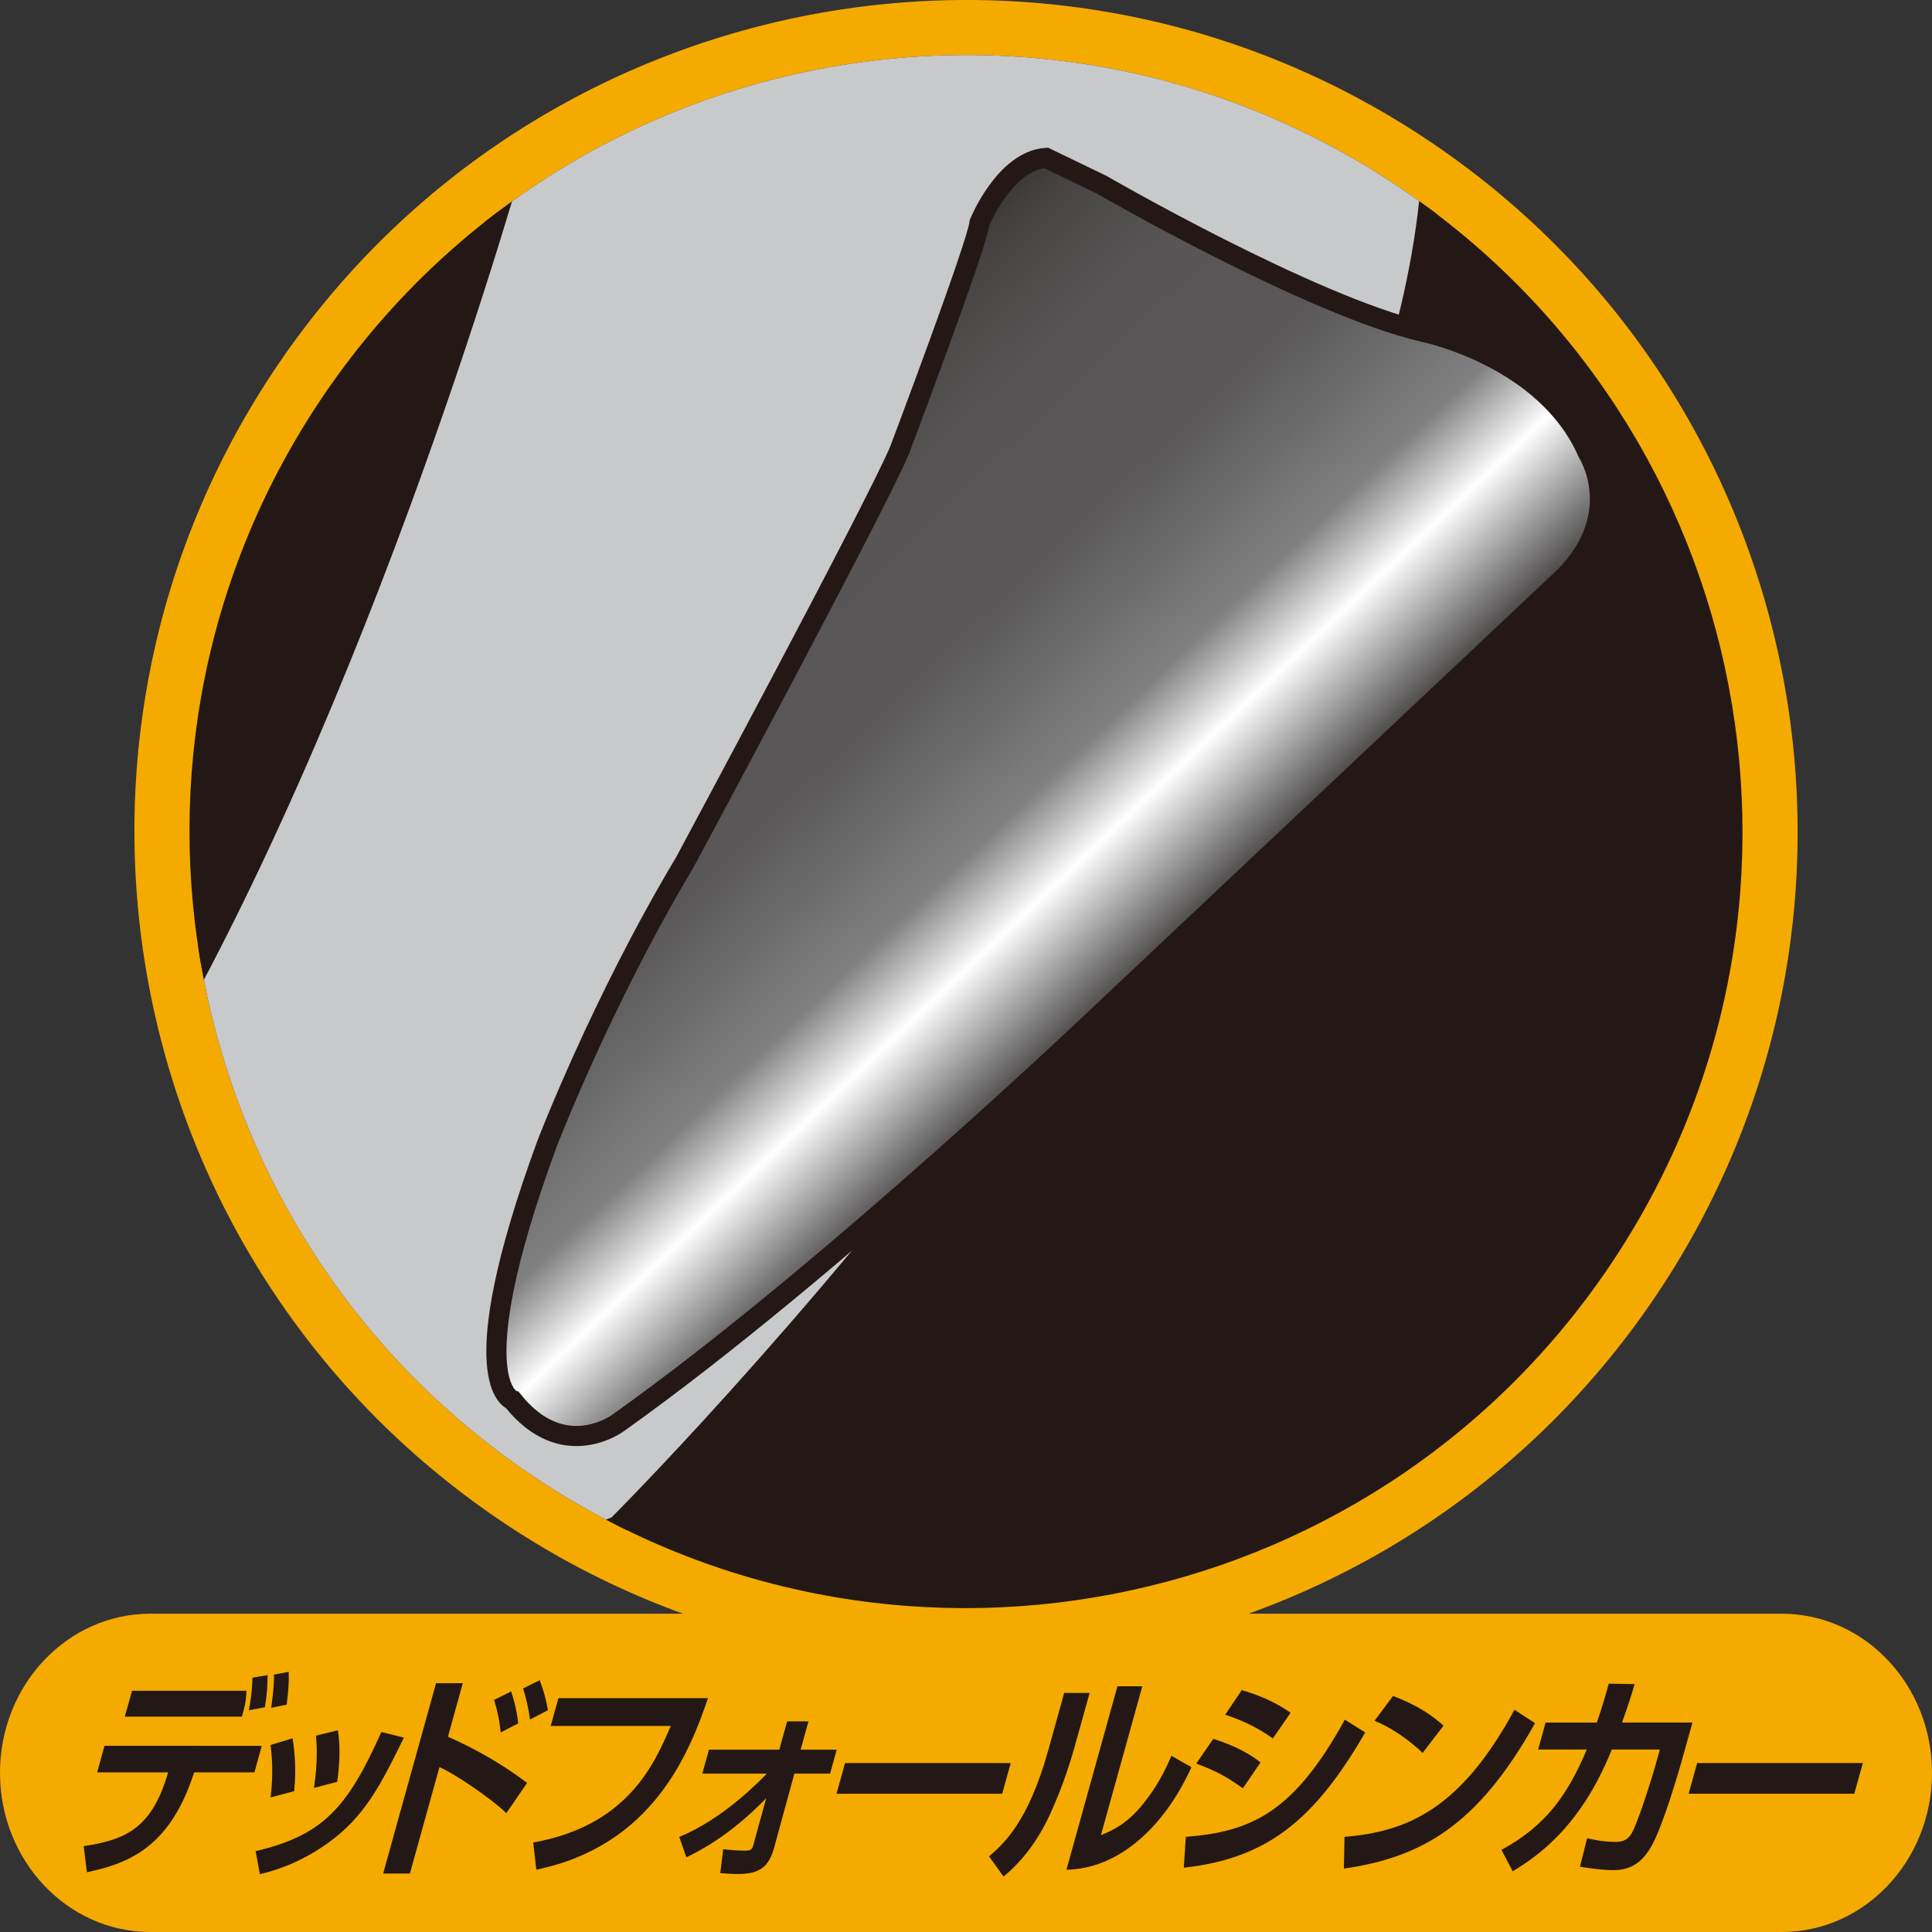
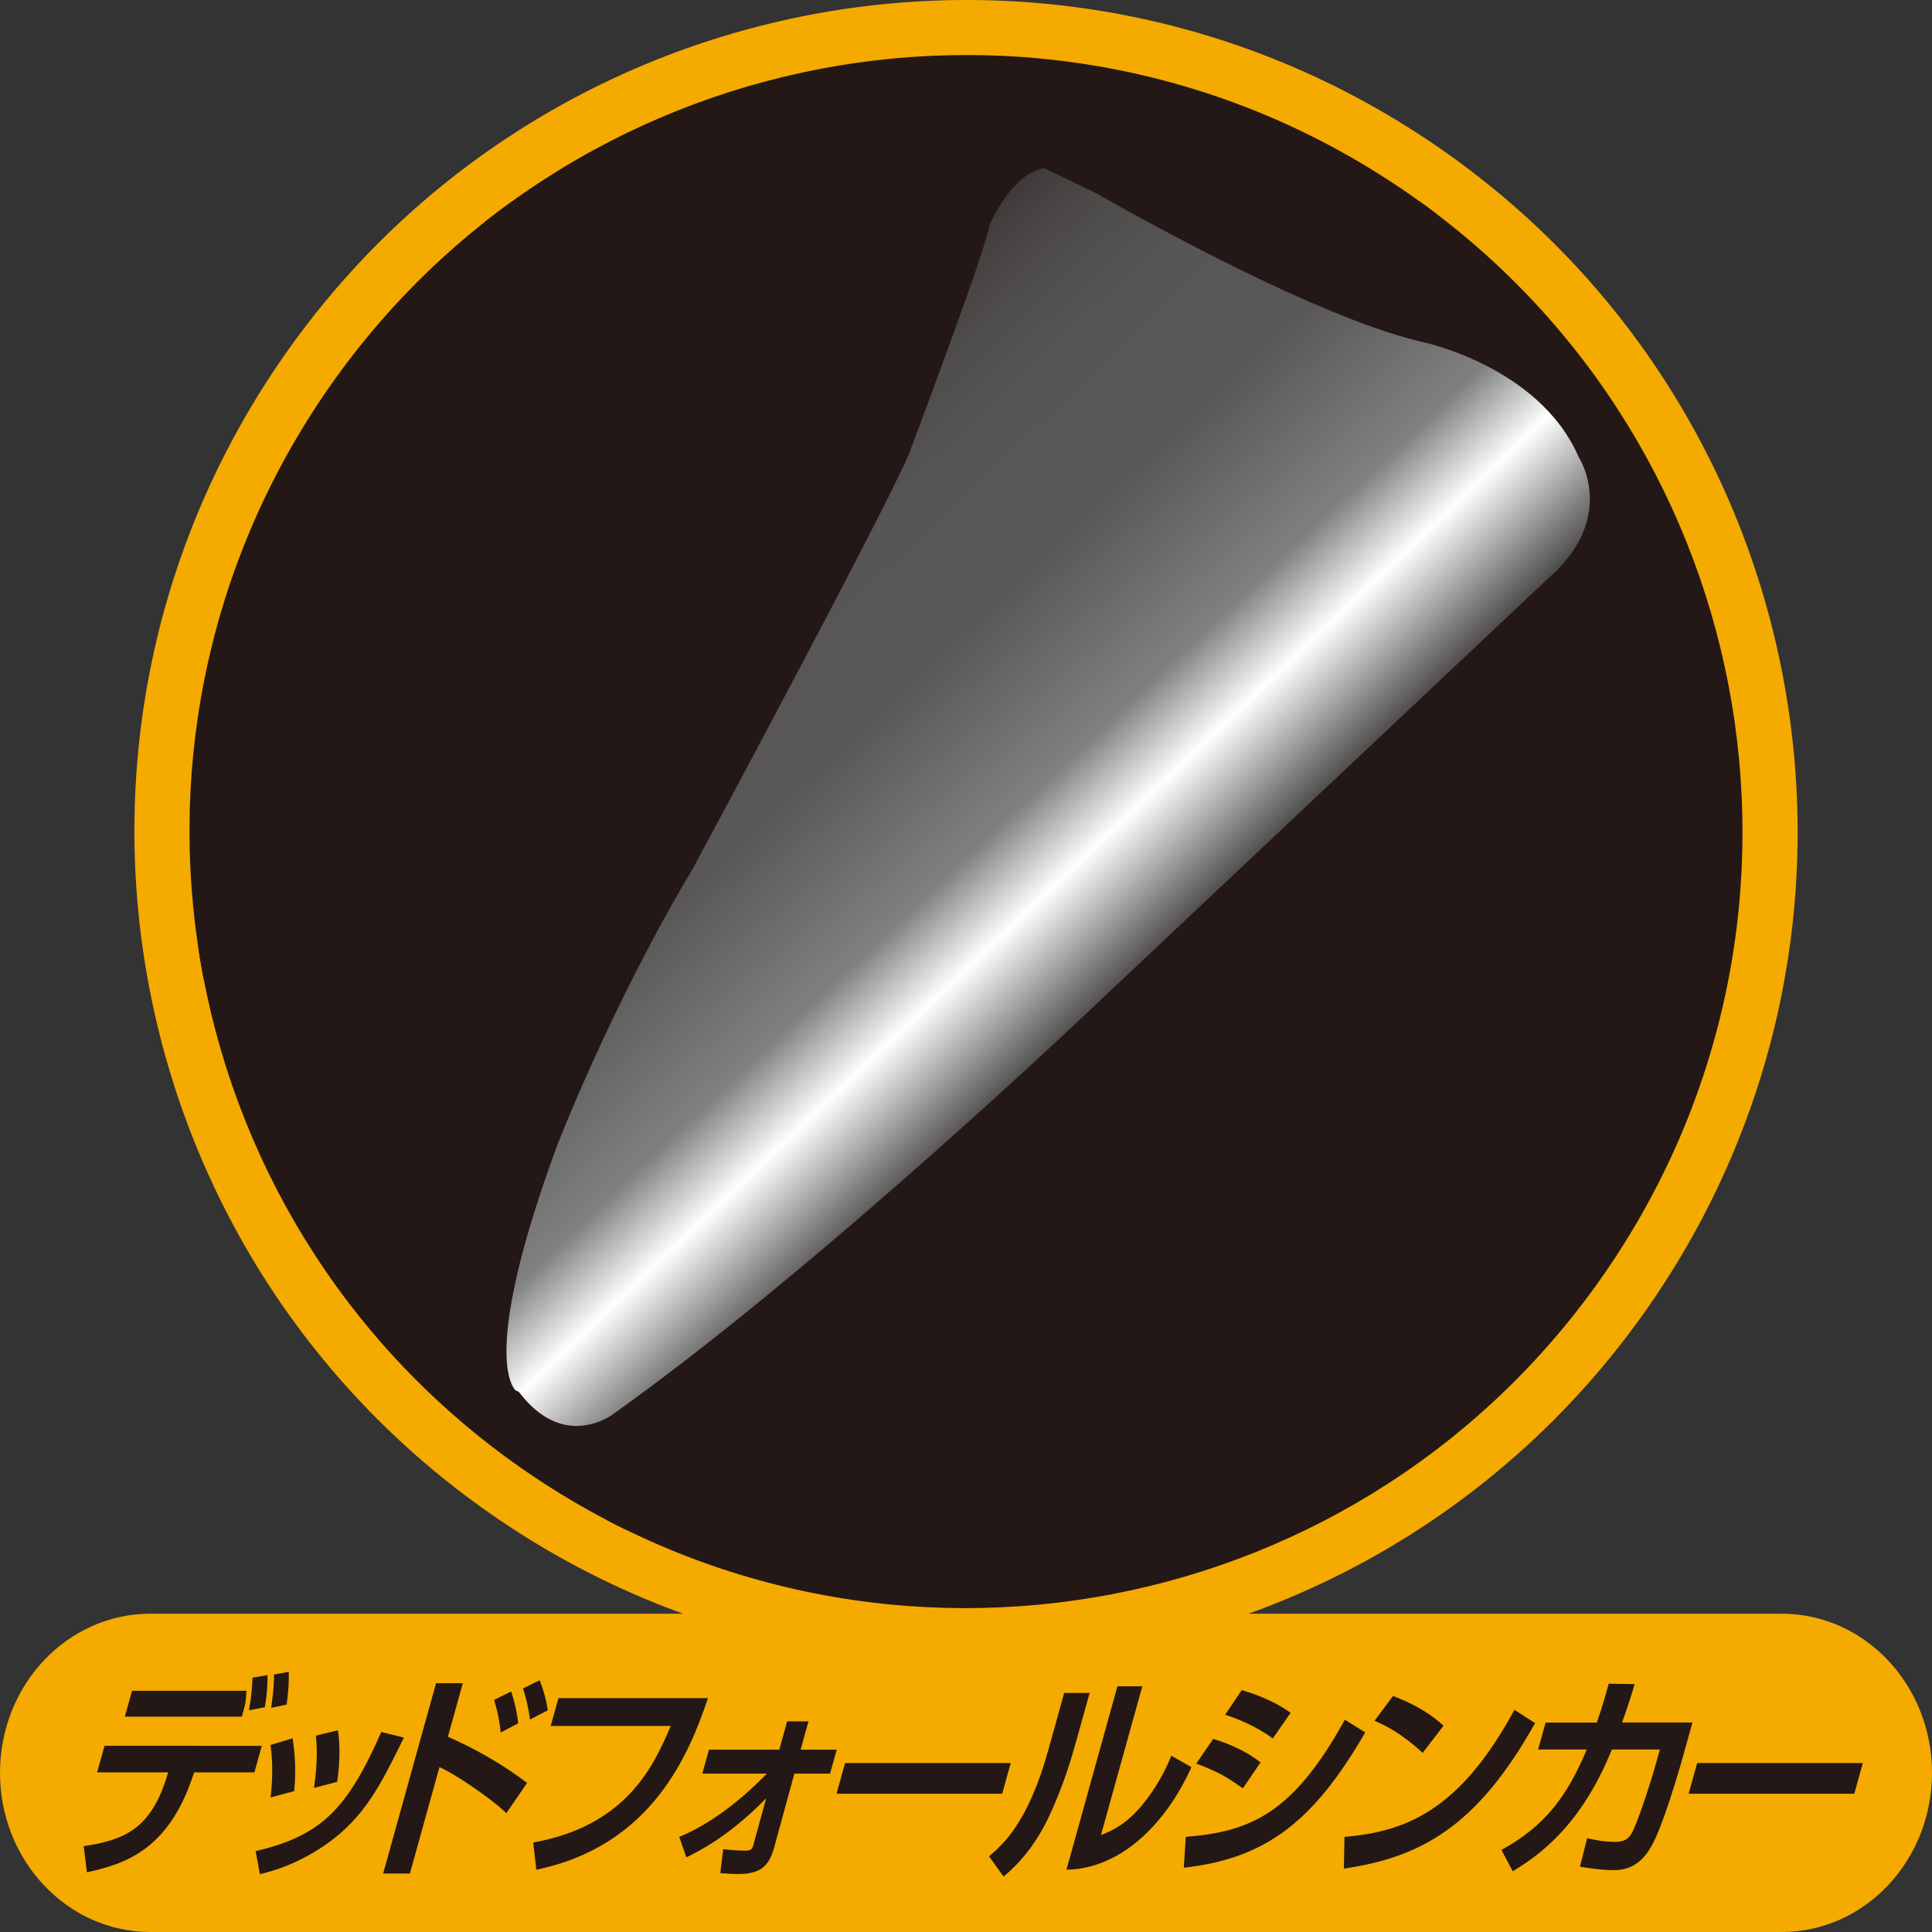
<svg xmlns="http://www.w3.org/2000/svg" xmlns:xlink="http://www.w3.org/1999/xlink" version="1.1" id="レイヤー_1" x="0px" y="0px" viewBox="0 0 50 50" style="enable-background:new 0 0 50 50;" xml:space="preserve">
  <rect x="0" y="0" width="50" height="50" fill="#333333" stroke="none" />
  <style type="text/css">
	.st0{fill:#F5AA00;}
	.st1{fill:#231815;}
	.st2{clip-path:url(#SVGID_00000123422156189691161840000016056853257436799933_);fill:#231815;}
	.st3{clip-path:url(#SVGID_00000123422156189691161840000016056853257436799933_);fill:#C8C9CA;}
	
		.st4{clip-path:url(#SVGID_00000123422156189691161840000016056853257436799933_);fill:none;stroke:#231815;stroke-width:0.521;stroke-miterlimit:10;}
	
		.st5{clip-path:url(#SVGID_00000176739143540100318970000014621988351238233507_);fill:url(#SVGID_00000072264019224099202480000013478754875023807890_);}
	
		.st6{clip-path:url(#SVGID_00000164497519664722642870000016324030334309091768_);fill:none;stroke:#231815;stroke-width:0.521;stroke-miterlimit:10;}
</style>
  <g>
    <path class="st0" d="M50,45.88C50,48.155,48.258,50,46.112,50H3.89C1.742,50,0,48.155,0,45.88   c0-2.275,1.742-4.117,3.89-4.117h42.222C48.258,41.762,50,43.605,50,45.88" />
    <g>
      <path class="st1" d="M6.775,45.182l-0.191,0.687H5.025l-0.05,0.145    c-0.635,1.848-1.716,2.223-2.726,2.44l-0.083-0.675    c1.012-0.157,1.716-0.413,2.143-1.77l0.043-0.14H2.514l0.191-0.687H6.775z     M6.378,43.758c-0.011,0.212-0.017,0.307-0.074,0.508l-0.044,0.161H3.23    l0.187-0.67H6.378z M6.441,44.261c0.047-0.257,0.079-0.458,0.094-0.843    l0.391-0.067c-0.01,0.368-0.012,0.463-0.071,0.832L6.441,44.261z M7.019,44.199    c0.072-0.536,0.075-0.703,0.07-0.86l0.383-0.073    c0.009,0.28-0.005,0.452-0.052,0.849L7.019,44.199z" />
      <path class="st1" d="M6.616,47.907c1.744-0.408,2.386-1.133,3.253-3.083l0.584,0.145    c-0.603,1.228-1.018,2.06-2,2.753c-0.77,0.542-1.436,0.71-1.727,0.782    L6.616,47.907z M7.002,46.517c0.05-0.402,0.065-0.86,0-1.357l0.571-0.173    c0.102,0.642,0.063,1.128,0.041,1.368L7.002,46.517z M8.126,46.271    c0.108-0.72,0.068-1.151,0.051-1.352l0.567-0.14    c0.08,0.492,0.028,1.028-0.019,1.335L8.126,46.271z" />
      <path class="st1" d="M11.977,43.562l-0.385,1.385c0.742,0.324,1.458,0.743,2.049,1.195    l-0.537,0.782c-0.407-0.396-1.403-1.061-1.731-1.19l-0.765,2.753H9.916    l1.369-4.926H11.977z M12.958,44.836c-0.015-0.134-0.039-0.414-0.171-0.843    l0.442-0.218c0.141,0.435,0.166,0.692,0.182,0.826L12.958,44.836z M13.715,44.501    c-0.03-0.274-0.108-0.586-0.178-0.805l0.431-0.212    c0.108,0.29,0.159,0.474,0.211,0.777L13.715,44.501z" />
      <path class="st1" d="M18.323,43.947c-0.481,1.419-1.434,3.82-4.443,4.44l-0.08-0.703    c2.399-0.431,3.116-1.966,3.558-3.016h-3.106l0.2-0.72H18.323z" />
      <path class="st1" d="M17.579,47.538c1.157-0.469,2.123-1.491,2.266-1.636h-1.67    l0.173-0.62h1.82l0.203-0.732h0.552l-0.203,0.732h0.934l-0.172,0.62h-0.924    l-0.522,1.91c-0.132,0.475-0.345,0.687-0.931,0.687    c-0.145,0-0.321-0.011-0.464-0.023l0.076-0.62    c0.168,0.022,0.396,0.039,0.57,0.039c0.155,0,0.184-0.05,0.208-0.14    l0.334-1.217c-0.955,0.983-1.74,1.368-2.066,1.531L17.579,47.538z" />
      <path class="st1" d="M26.157,45.628l-0.22,0.793h-4.288l0.221-0.793H26.157z" />
      <path class="st1" d="M27.816,45.187c-0.18,0.648-0.397,1.239-0.649,1.782    c-0.305,0.658-0.697,1.184-1.195,1.597l-0.376-0.525    c0.348-0.296,1.007-0.855,1.532-2.742l0.413-1.486h0.659L27.816,45.187z     M28.492,47.493c0.326-0.128,0.685-0.307,1.083-0.798    c0.171-0.212,0.477-0.614,0.741-1.256l0.518,0.296    c-0.703,1.553-1.888,2.631-3.234,2.653l1.319-4.747h0.644L28.492,47.493z" />
      <path class="st1" d="M30.688,47.538c1.678-0.134,2.783-0.609,4.116-3.032l0.528,0.329    c-1.343,2.323-2.588,3.267-4.695,3.501L30.688,47.538z M32.165,46.282    c-0.424-0.302-0.641-0.425-1.205-0.642l0.438-0.637    c0.273,0.078,0.826,0.285,1.224,0.609L32.165,46.282z M32.94,44.992    c-0.417-0.313-0.943-0.525-1.233-0.614l0.429-0.637    c0.261,0.072,0.81,0.257,1.264,0.586L32.94,44.992z" />
      <path class="st1" d="M34.795,47.538c1.61-0.134,2.998-0.704,4.399-3.289l0.533,0.346    c-1.498,2.675-2.955,3.474-4.947,3.764L34.795,47.538z M36.817,45.366    c-0.079-0.078-0.597-0.57-1.244-0.832l0.478-0.642    c0.632,0.235,1.053,0.53,1.306,0.77L36.817,45.366z" />
      <path class="st1" d="M43.8,44.579l-0.219,0.787c-0.161,0.581-0.558,1.921-0.848,2.424    c-0.29,0.503-0.635,0.609-0.983,0.609c-0.324,0-0.722-0.067-0.861-0.089    l0.185-0.737c0.178,0.039,0.419,0.095,0.729,0.095    c0.232,0,0.346-0.078,0.435-0.24c0.155-0.296,0.477-1.279,0.629-1.826    l0.09-0.324h-1.244c-0.79,1.972-1.896,2.748-2.564,3.15l-0.292-0.553    c1.129-0.614,1.704-1.396,2.208-2.597h-1.259l0.194-0.698h1.326    c0.15-0.435,0.243-0.771,0.308-1.006l0.67,0.011    c-0.082,0.279-0.138,0.464-0.325,0.994H43.8z" />
      <path class="st1" d="M48.21,45.628l-0.221,0.793h-4.287l0.22-0.793H48.21z" />
    </g>
    <path class="st0" d="M42.807,33.606c-6.675,9.834-20.057,12.396-29.89,5.723   C3.082,32.655,0.52,19.271,7.194,9.436c6.676-9.833,20.057-12.395,29.892-5.72   C46.92,10.389,49.48,23.771,42.807,33.606" />
    <g>
      <defs>
        <path id="SVGID_1_" d="M25.018,1.424c-6.435,0-12.758,3.085-16.646,8.812     C2.142,19.42,4.533,31.916,13.717,38.15c9.183,6.23,21.678,3.84,27.911-5.344     c6.231-9.183,3.839-21.679-5.344-27.912C32.829,2.549,28.905,1.424,25.021,1.424     C25.02,1.424,25.019,1.424,25.018,1.424" />
      </defs>
      <clipPath id="SVGID_00000003812843580894865860000003906925159036209813_">
        <use xlink:href="#SVGID_1_" style="overflow:visible;" />
      </clipPath>
      <path style="clip-path:url(#SVGID_00000003812843580894865860000003906925159036209813_);fill:#231815;" d="M41.628,32.806    c-6.233,9.184-18.729,11.575-27.912,5.344C4.533,31.916,2.142,19.42,8.372,10.236    c6.234-9.183,18.729-11.575,27.912-5.342C45.467,11.127,47.858,23.623,41.628,32.806" />
-       <path style="clip-path:url(#SVGID_00000003812843580894865860000003906925159036209813_);fill:#C8C9CA;" d="    M-11.421,56.458c0,0,1.11,7.167,6.214,4.8c0,0,9.056-7.551,14.434-14.828    c0,0,4.061-5.988,6.744-6.935c0,0,19.758-19.667,21.055-34.67    c0,0,0.384-2.069-0.415-6.691c0,0-0.783-2.28,1.263-7.01l-8.347-5.521    c0,0-14.338,7.172-16.135,18.193c0,0-3.999,14.479-10.068,24.494    c0,0-1.566,3.598-1.675,4.399c0,0-3.064,6.664-4.957,9.021    C-3.309,41.71-10.88,55.659-11.421,56.458" />
      <path style="clip-path:url(#SVGID_00000003812843580894865860000003906925159036209813_);fill:none;stroke:#231815;stroke-width:0.521;stroke-miterlimit:10;" d="    M-11.421,56.458c0,0,1.11,7.167,6.214,4.8c0,0,9.056-7.551,14.434-14.828    c0,0,4.061-5.988,6.744-6.935c0,0,19.758-19.667,21.055-34.67    c0,0,0.384-2.069-0.415-6.691c0,0-0.783-2.28,1.263-7.01l-8.347-5.521    c0,0-14.338,7.172-16.135,18.193c0,0-3.999,14.479-10.068,24.494    c0,0-1.566,3.598-1.675,4.399c0,0-3.064,6.664-4.957,9.021    C-3.309,41.71-10.88,55.659-11.421,56.458z" />
    </g>
    <g>
      <defs>
        <path id="SVGID_00000083074112655279600700000002802302921032811434_" d="M25.353,5.758     c-0.06,0.575-2.078,5.909-2.078,5.909c-0.69,1.606-5.557,10.657-5.557,10.657     c-2.168,3.626-3.571,7.3-3.571,7.3c-2.267,6.185-0.882,6.614-0.882,6.614     c1.314,1.658,2.736,0.584,2.736,0.584c5.482-3.893,12.638-10.73,12.638-10.73     l11.858-11.168c1.606-1.641,0.594-3.208,0.594-3.208     c-1.084-2.484-4.242-3.123-4.242-3.123c-2.938-0.682-8.341-3.813-8.341-3.813     L27.072,4.084C26.003,4.16,25.353,5.758,25.353,5.758" />
      </defs>
      <clipPath id="SVGID_00000111893094112905363470000015971896354240572575_">
        <use xlink:href="#SVGID_00000083074112655279600700000002802302921032811434_" style="overflow:visible;" />
      </clipPath>
      <linearGradient id="SVGID_00000097475596885324084300000000265733111301780643_" gradientUnits="userSpaceOnUse" x1="-378.102" y1="466.989" x2="-377.356" y2="466.989" gradientTransform="matrix(16.164 16.833 16.833 -16.164 -1730.953 13925.094)">
        <stop offset="0" style="stop-color:#3E3A39" />
        <stop offset="0.006" style="stop-color:#3E3A39" />
        <stop offset="0.031" style="stop-color:#433F3E" />
        <stop offset="0.125" style="stop-color:#4F4D4C" />
        <stop offset="0.241" style="stop-color:#575555" />
        <stop offset="0.436" style="stop-color:#595757" />
        <stop offset="0.685" style="stop-color:#808080" />
        <stop offset="0.806" style="stop-color:#FFFFFF" />
        <stop offset="0.933" style="stop-color:#7F7E7F" />
        <stop offset="1" style="stop-color:#3E3A39" />
      </linearGradient>
      <polygon style="clip-path:url(#SVGID_00000111893094112905363470000015971896354240572575_);fill:url(#SVGID_00000097475596885324084300000000265733111301780643_);" points="    27.604,-11.015 58.994,21.675 26.378,52.994 -5.012,20.304   " />
    </g>
    <g>
      <defs>
        <path id="SVGID_00000132087148042113377520000004948339984604081559_" d="M25.018,1.424     c-6.435,0-12.758,3.085-16.646,8.812C2.142,19.42,4.533,31.916,13.717,38.15     c9.183,6.23,21.678,3.84,27.911-5.344c6.231-9.183,3.839-21.679-5.344-27.912     C32.829,2.549,28.905,1.424,25.021,1.424C25.02,1.424,25.019,1.424,25.018,1.424" />
      </defs>
      <clipPath id="SVGID_00000075152974016038671120000004506375133282550158_">
        <use xlink:href="#SVGID_00000132087148042113377520000004948339984604081559_" style="overflow:visible;" />
      </clipPath>
      <path style="clip-path:url(#SVGID_00000075152974016038671120000004506375133282550158_);fill:none;stroke:#231815;stroke-width:0.521;stroke-miterlimit:10;" d="    M28.508,4.779c0,0,5.403,3.13,8.34,3.813c0,0,3.159,0.639,4.243,3.123    c0,0,1.013,1.568-0.595,3.208L28.639,26.092c0,0-7.155,6.836-12.638,10.73    c0,0-1.422,1.073-2.736-0.584c0,0-1.384-0.428,0.883-6.613    c0,0,1.402-3.676,3.57-7.3c0,0,4.867-9.05,5.556-10.657    c0,0,2.018-5.333,2.078-5.909c0,0,0.652-1.599,1.72-1.673L28.508,4.779z" />
    </g>
  </g>
</svg>